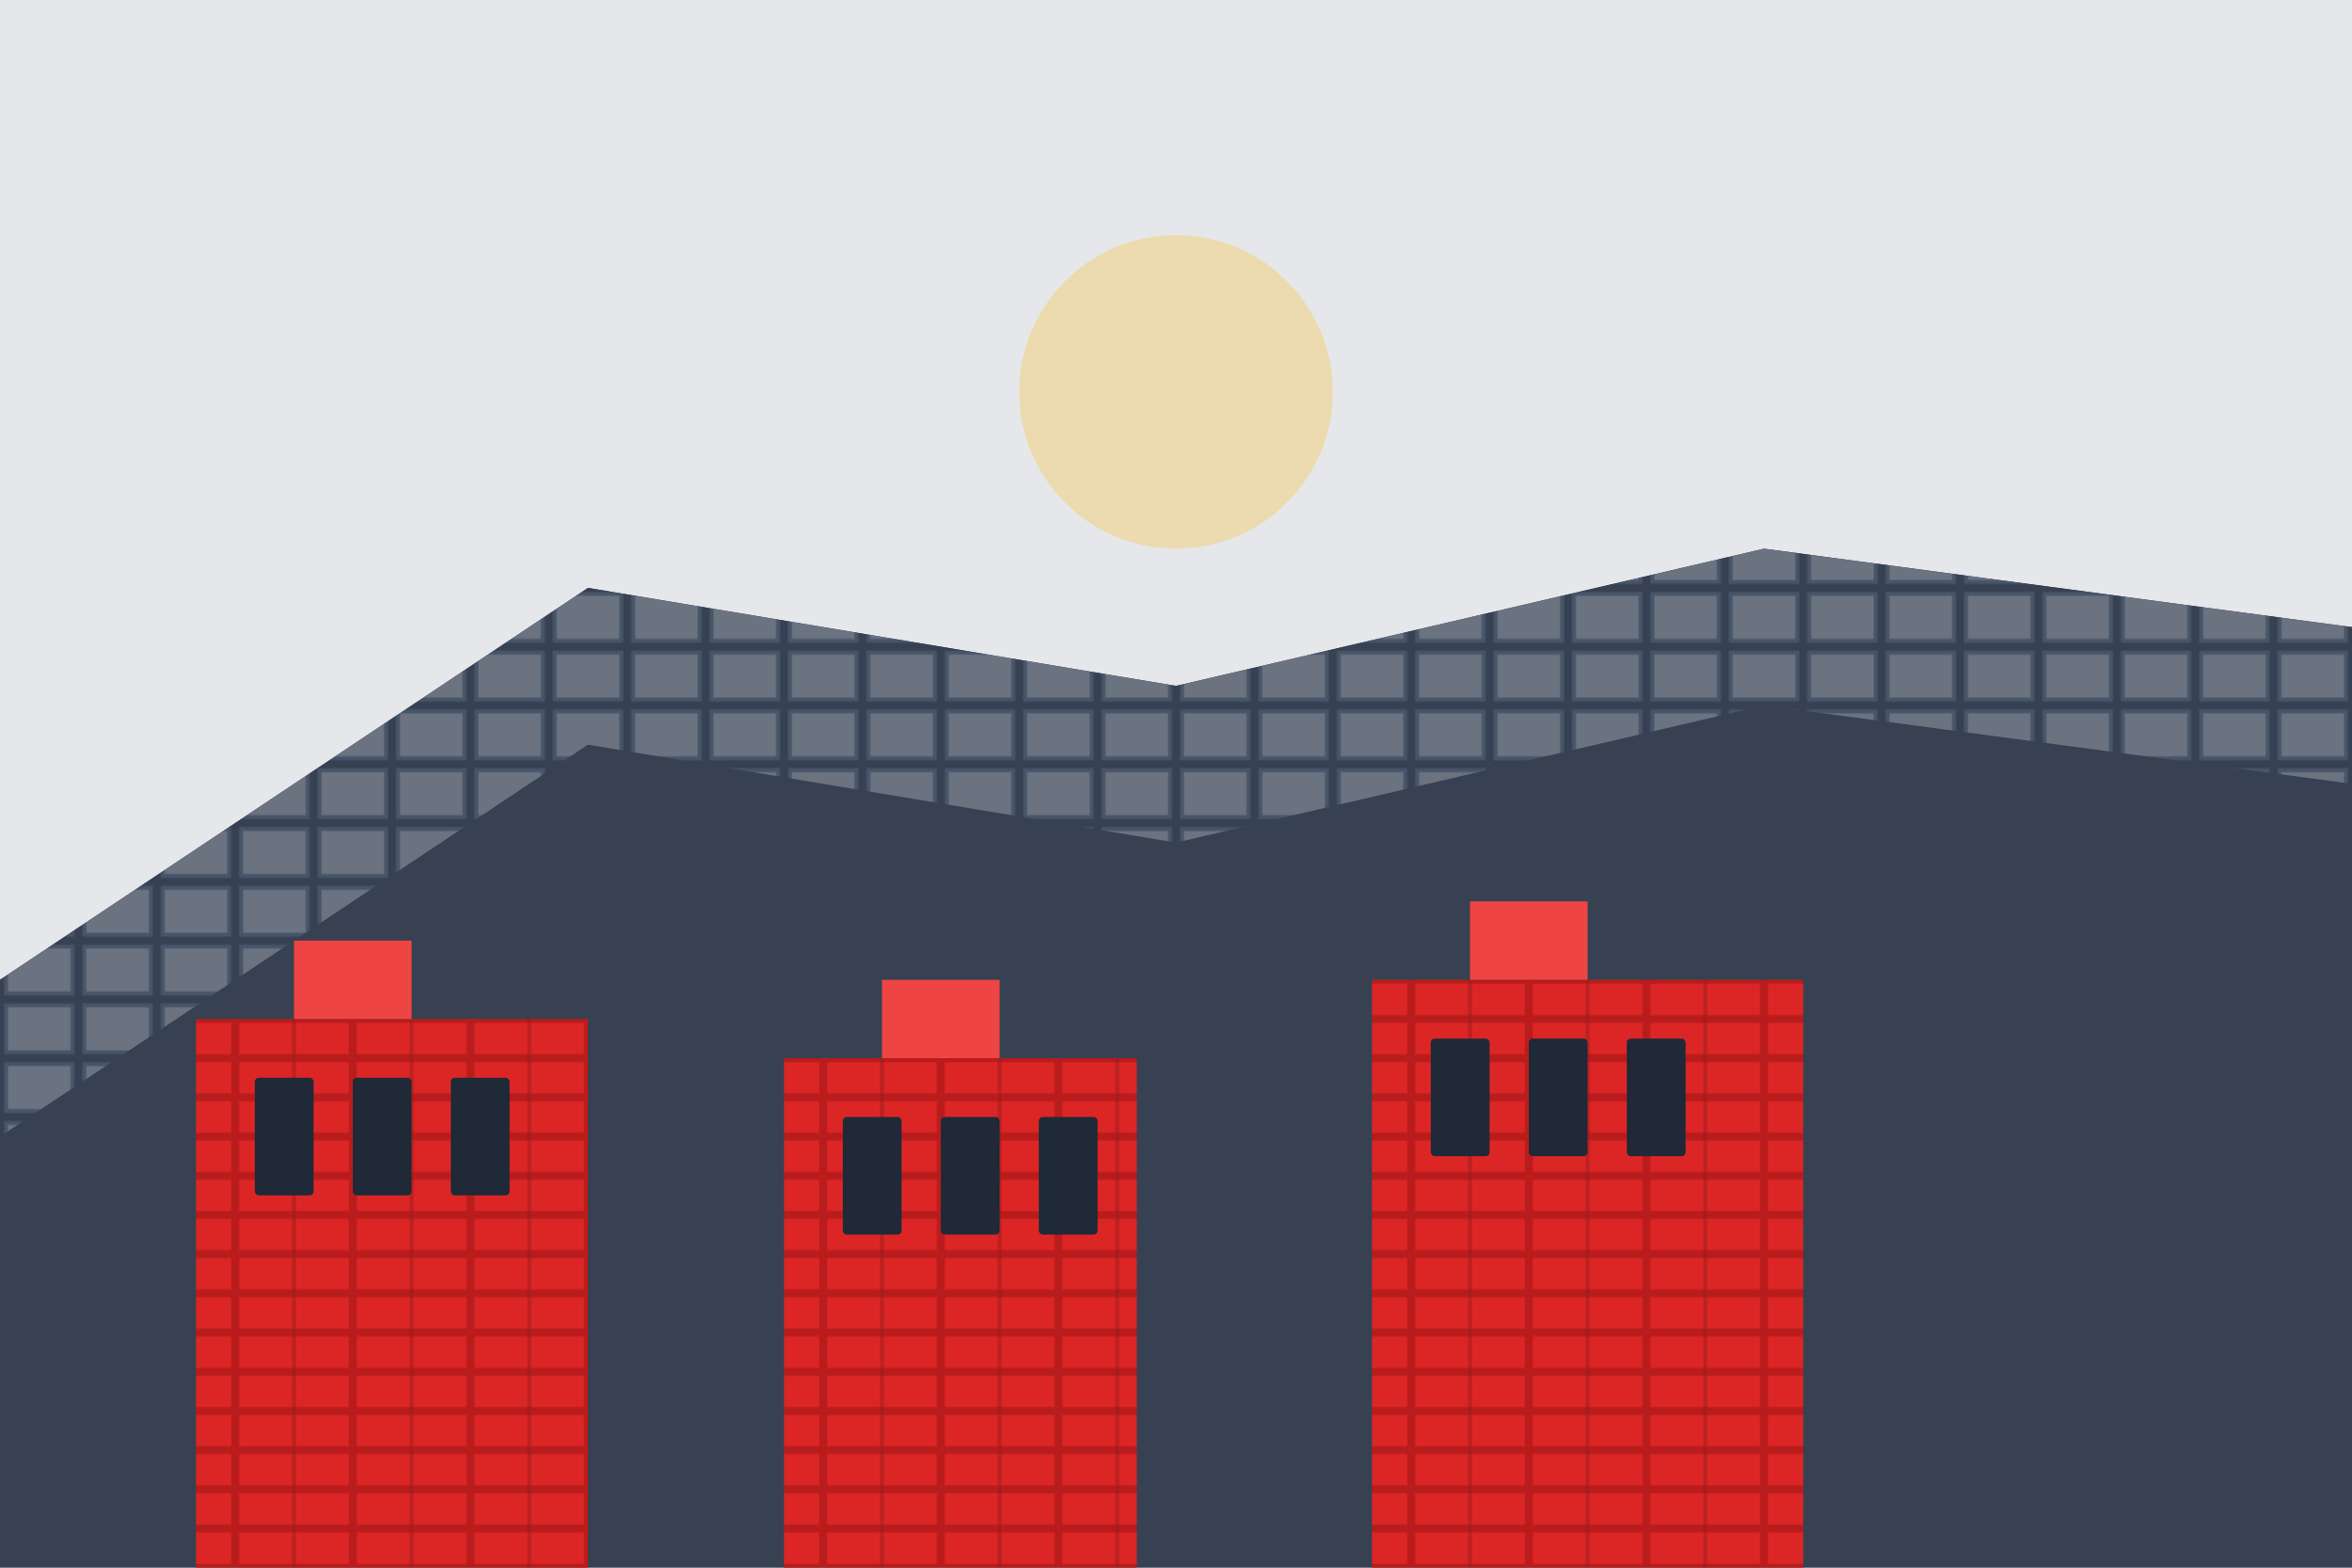
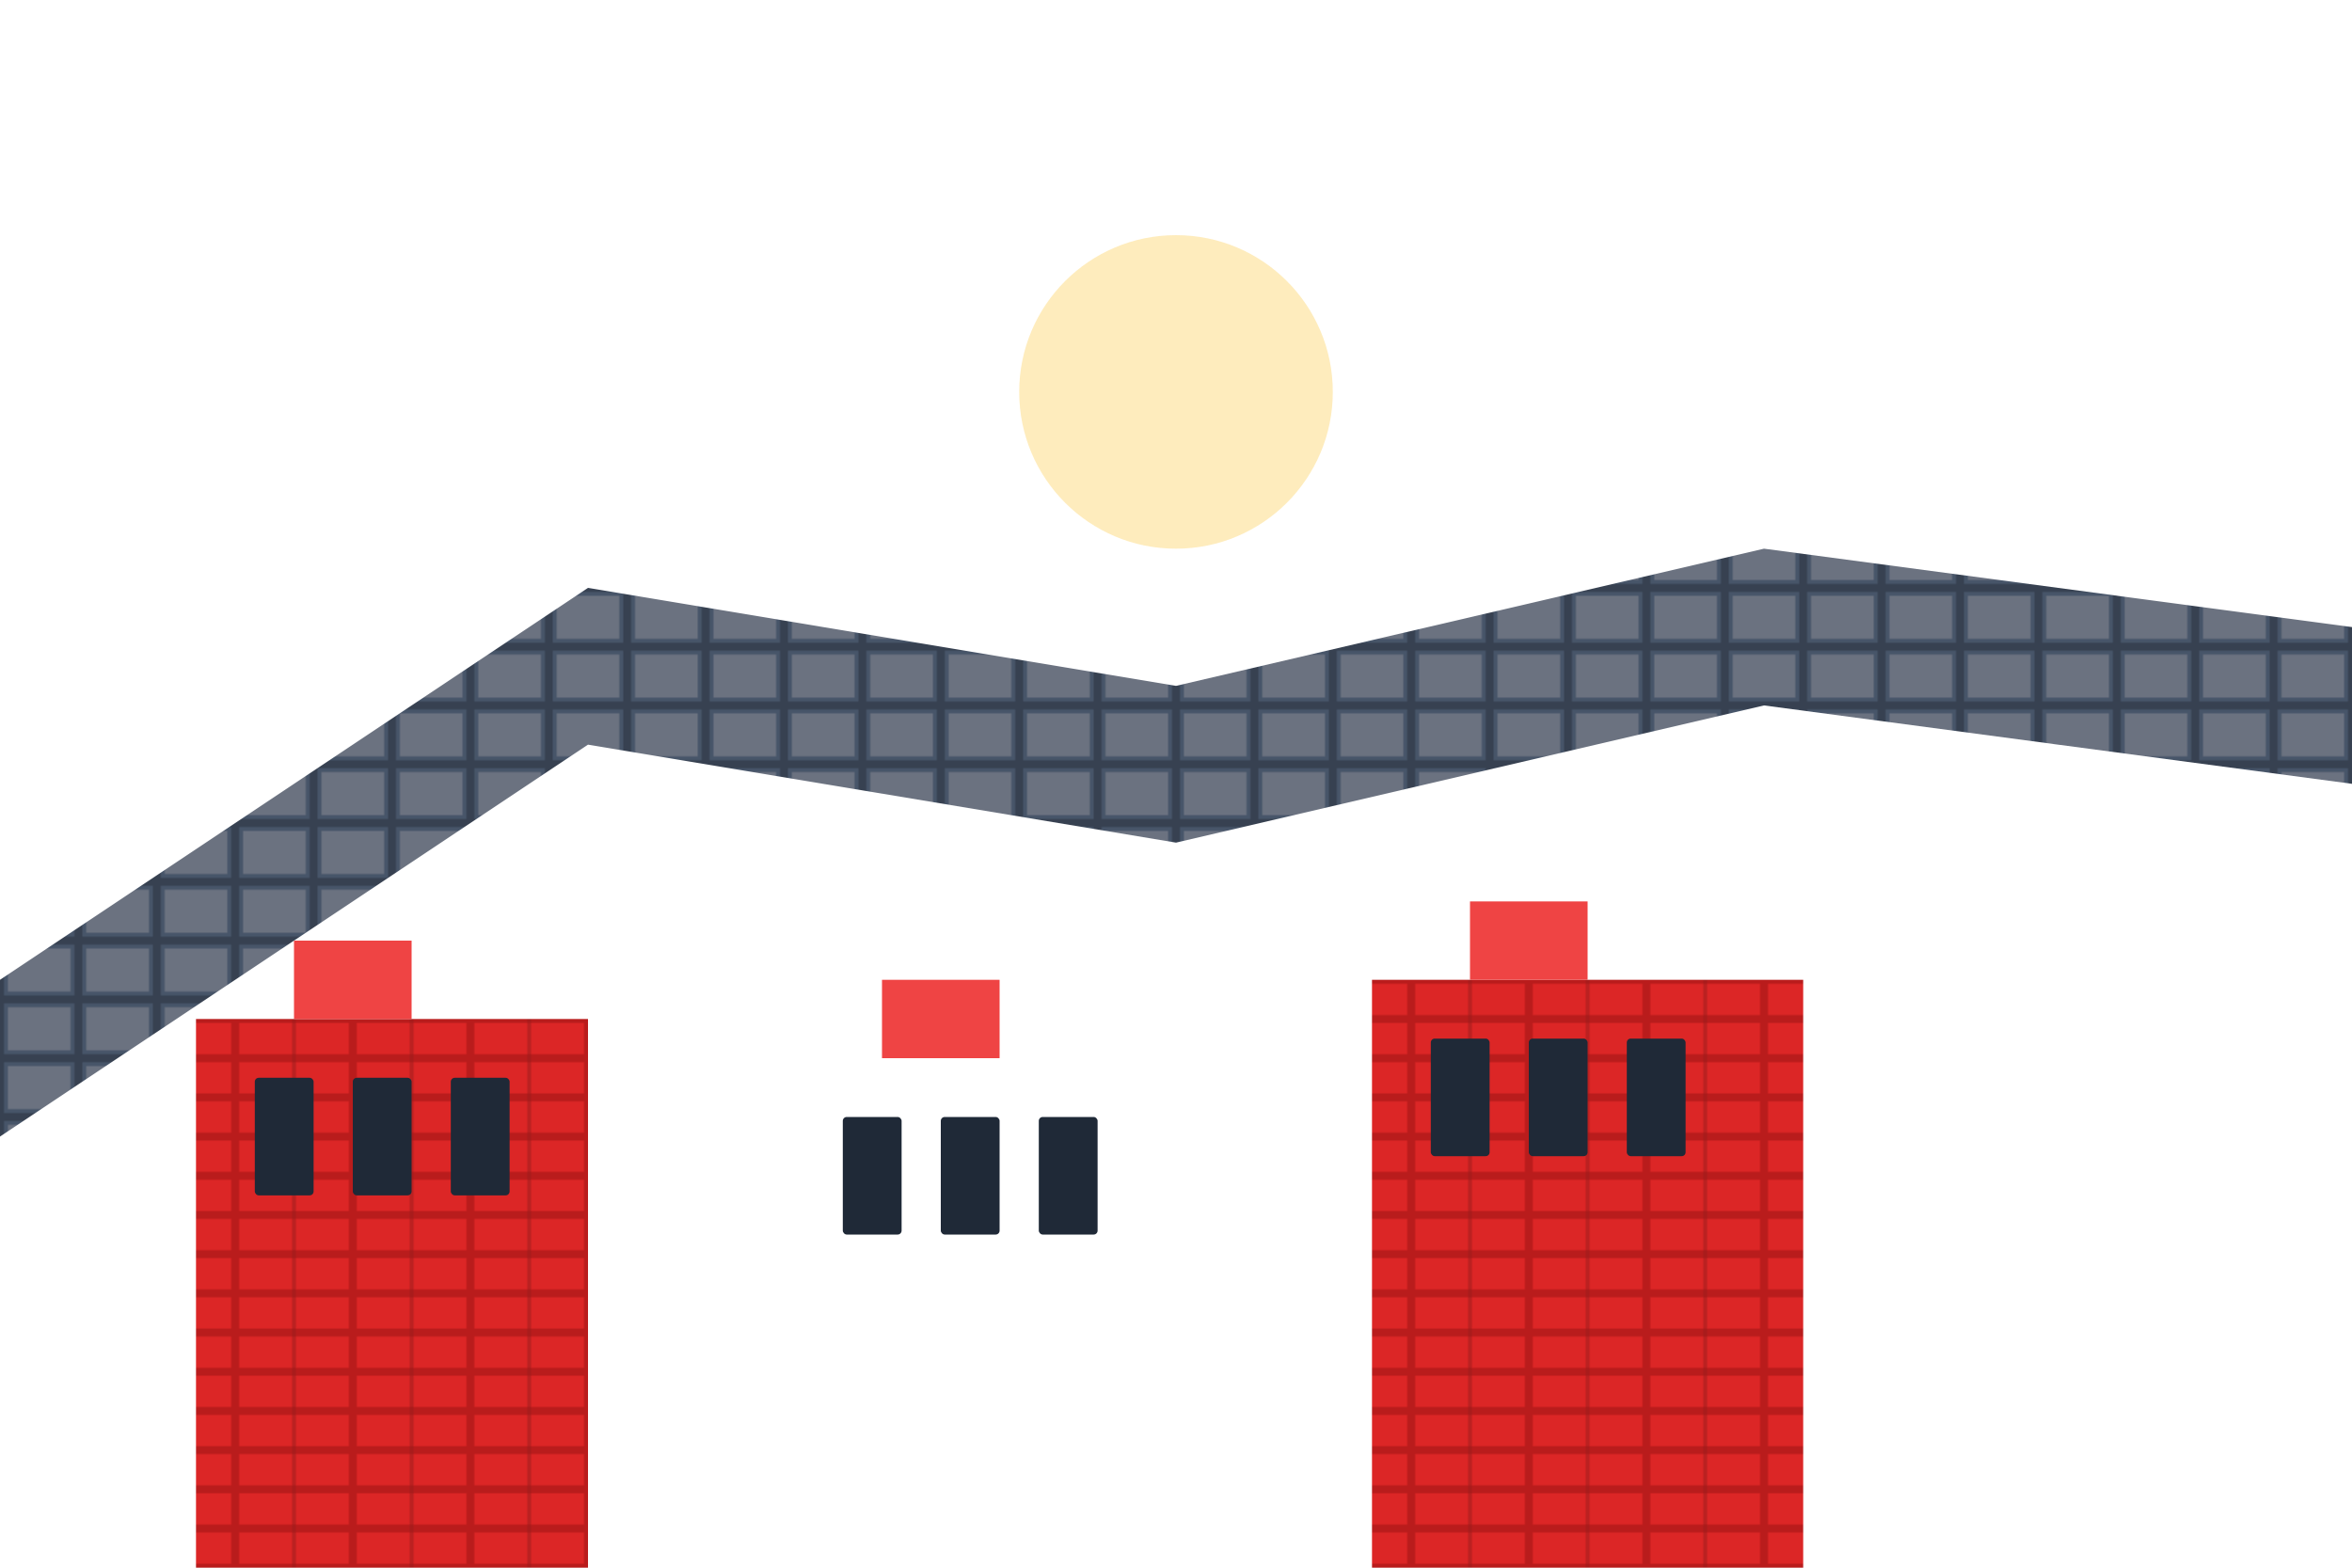
<svg xmlns="http://www.w3.org/2000/svg" viewBox="0 0 1200 800">
  <defs>
    <pattern id="slate" patternUnits="userSpaceOnUse" width="40" height="30">
      <rect width="40" height="30" fill="#374151" />
      <rect x="2" y="2" width="36" height="26" fill="#475569" />
      <rect x="4" y="4" width="32" height="22" fill="#6b7280" />
    </pattern>
    <pattern id="brick" patternUnits="userSpaceOnUse" width="60" height="20">
      <rect width="60" height="20" fill="#b91c1c" />
      <rect x="2" y="2" width="56" height="16" fill="#dc2626" />
      <line x1="30" y1="0" x2="30" y2="20" stroke="#991b1b" stroke-width="1" />
    </pattern>
  </defs>
-   <rect width="1200" height="800" fill="#e5e7eb" />
-   <path d="M0 500L300 300L600 350L900 280L1200 320V800H0Z" fill="#374151" />
  <path d="M0 500L300 300L600 350L900 280L1200 320V400L900 360L600 430L300 380L0 580Z" fill="url(#slate)" />
  <rect x="100" y="520" width="200" height="280" fill="url(#brick)" />
-   <rect x="400" y="540" width="180" height="260" fill="url(#brick)" />
  <rect x="700" y="500" width="220" height="300" fill="url(#brick)" />
  <rect x="130" y="550" width="30" height="60" fill="#1f2937" rx="2" />
  <rect x="180" y="550" width="30" height="60" fill="#1f2937" rx="2" />
  <rect x="230" y="550" width="30" height="60" fill="#1f2937" rx="2" />
  <rect x="430" y="570" width="30" height="60" fill="#1f2937" rx="2" />
  <rect x="480" y="570" width="30" height="60" fill="#1f2937" rx="2" />
  <rect x="530" y="570" width="30" height="60" fill="#1f2937" rx="2" />
  <rect x="730" y="530" width="30" height="60" fill="#1f2937" rx="2" />
  <rect x="780" y="530" width="30" height="60" fill="#1f2937" rx="2" />
  <rect x="830" y="530" width="30" height="60" fill="#1f2937" rx="2" />
  <rect x="150" y="480" width="60" height="40" fill="#ef4444" />
  <rect x="450" y="500" width="60" height="40" fill="#ef4444" />
  <rect x="750" y="460" width="60" height="40" fill="#ef4444" />
  <circle cx="600" cy="200" r="80" fill="#fbbf24" opacity="0.3" />
</svg>